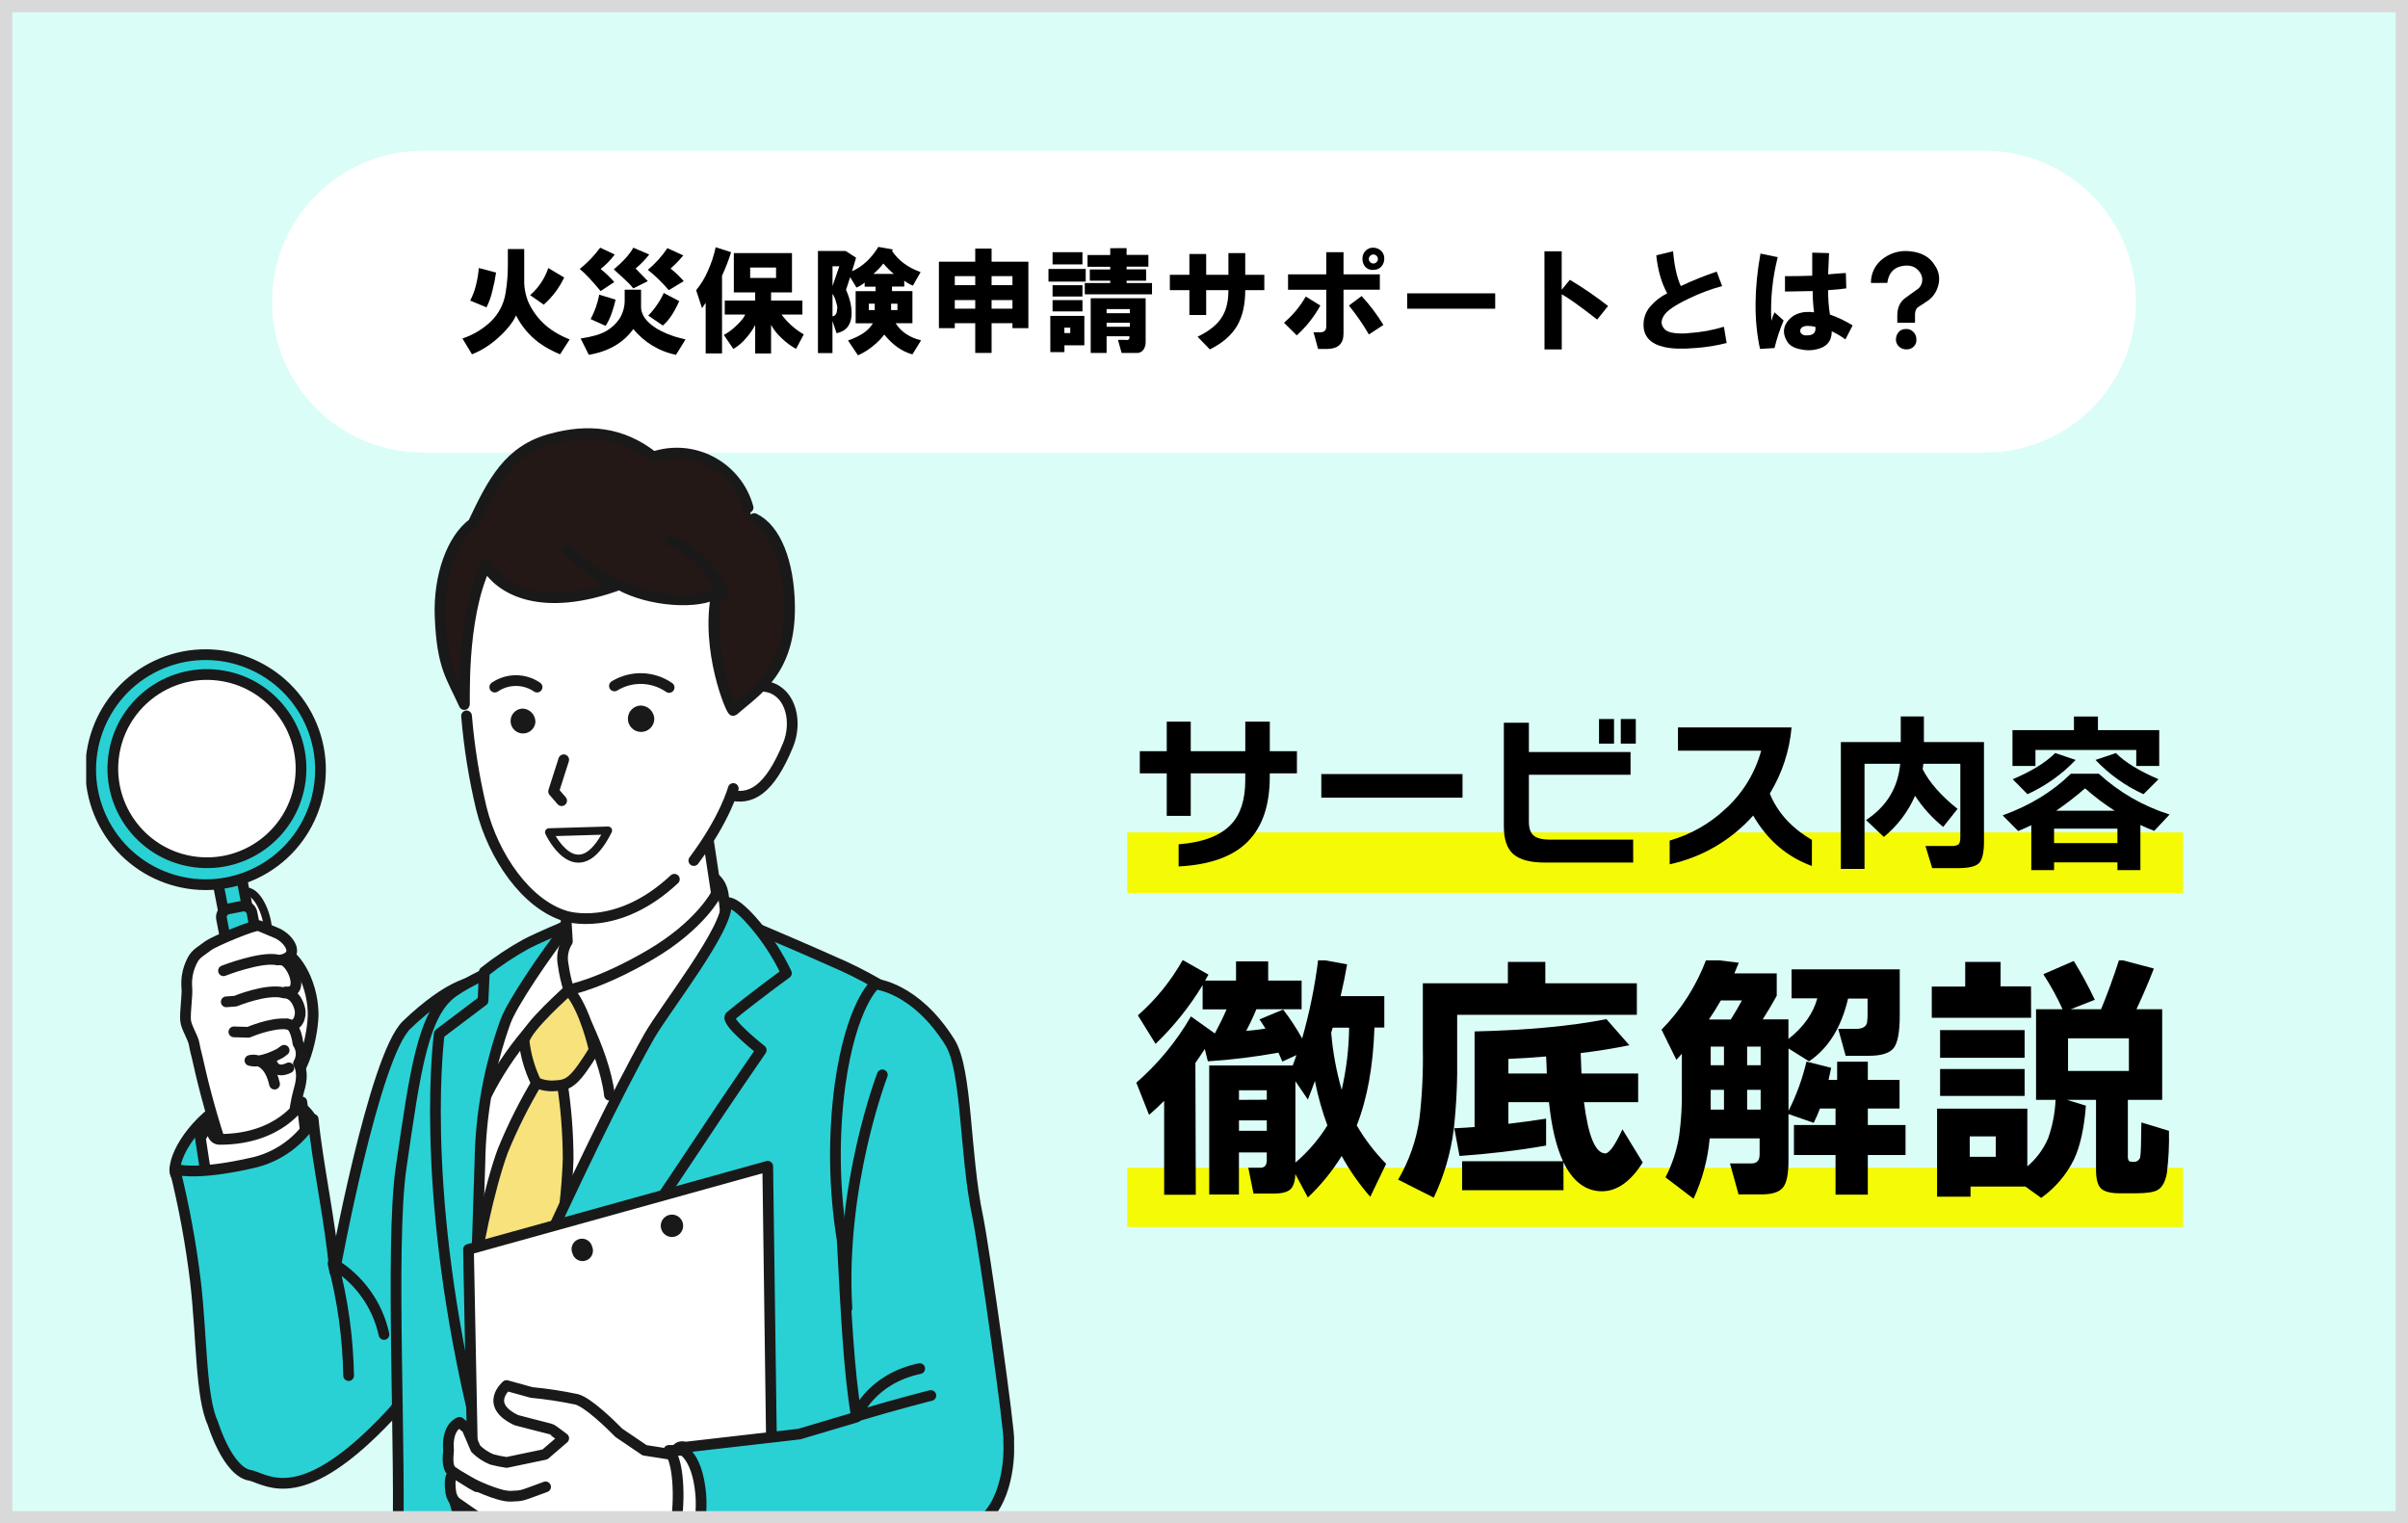
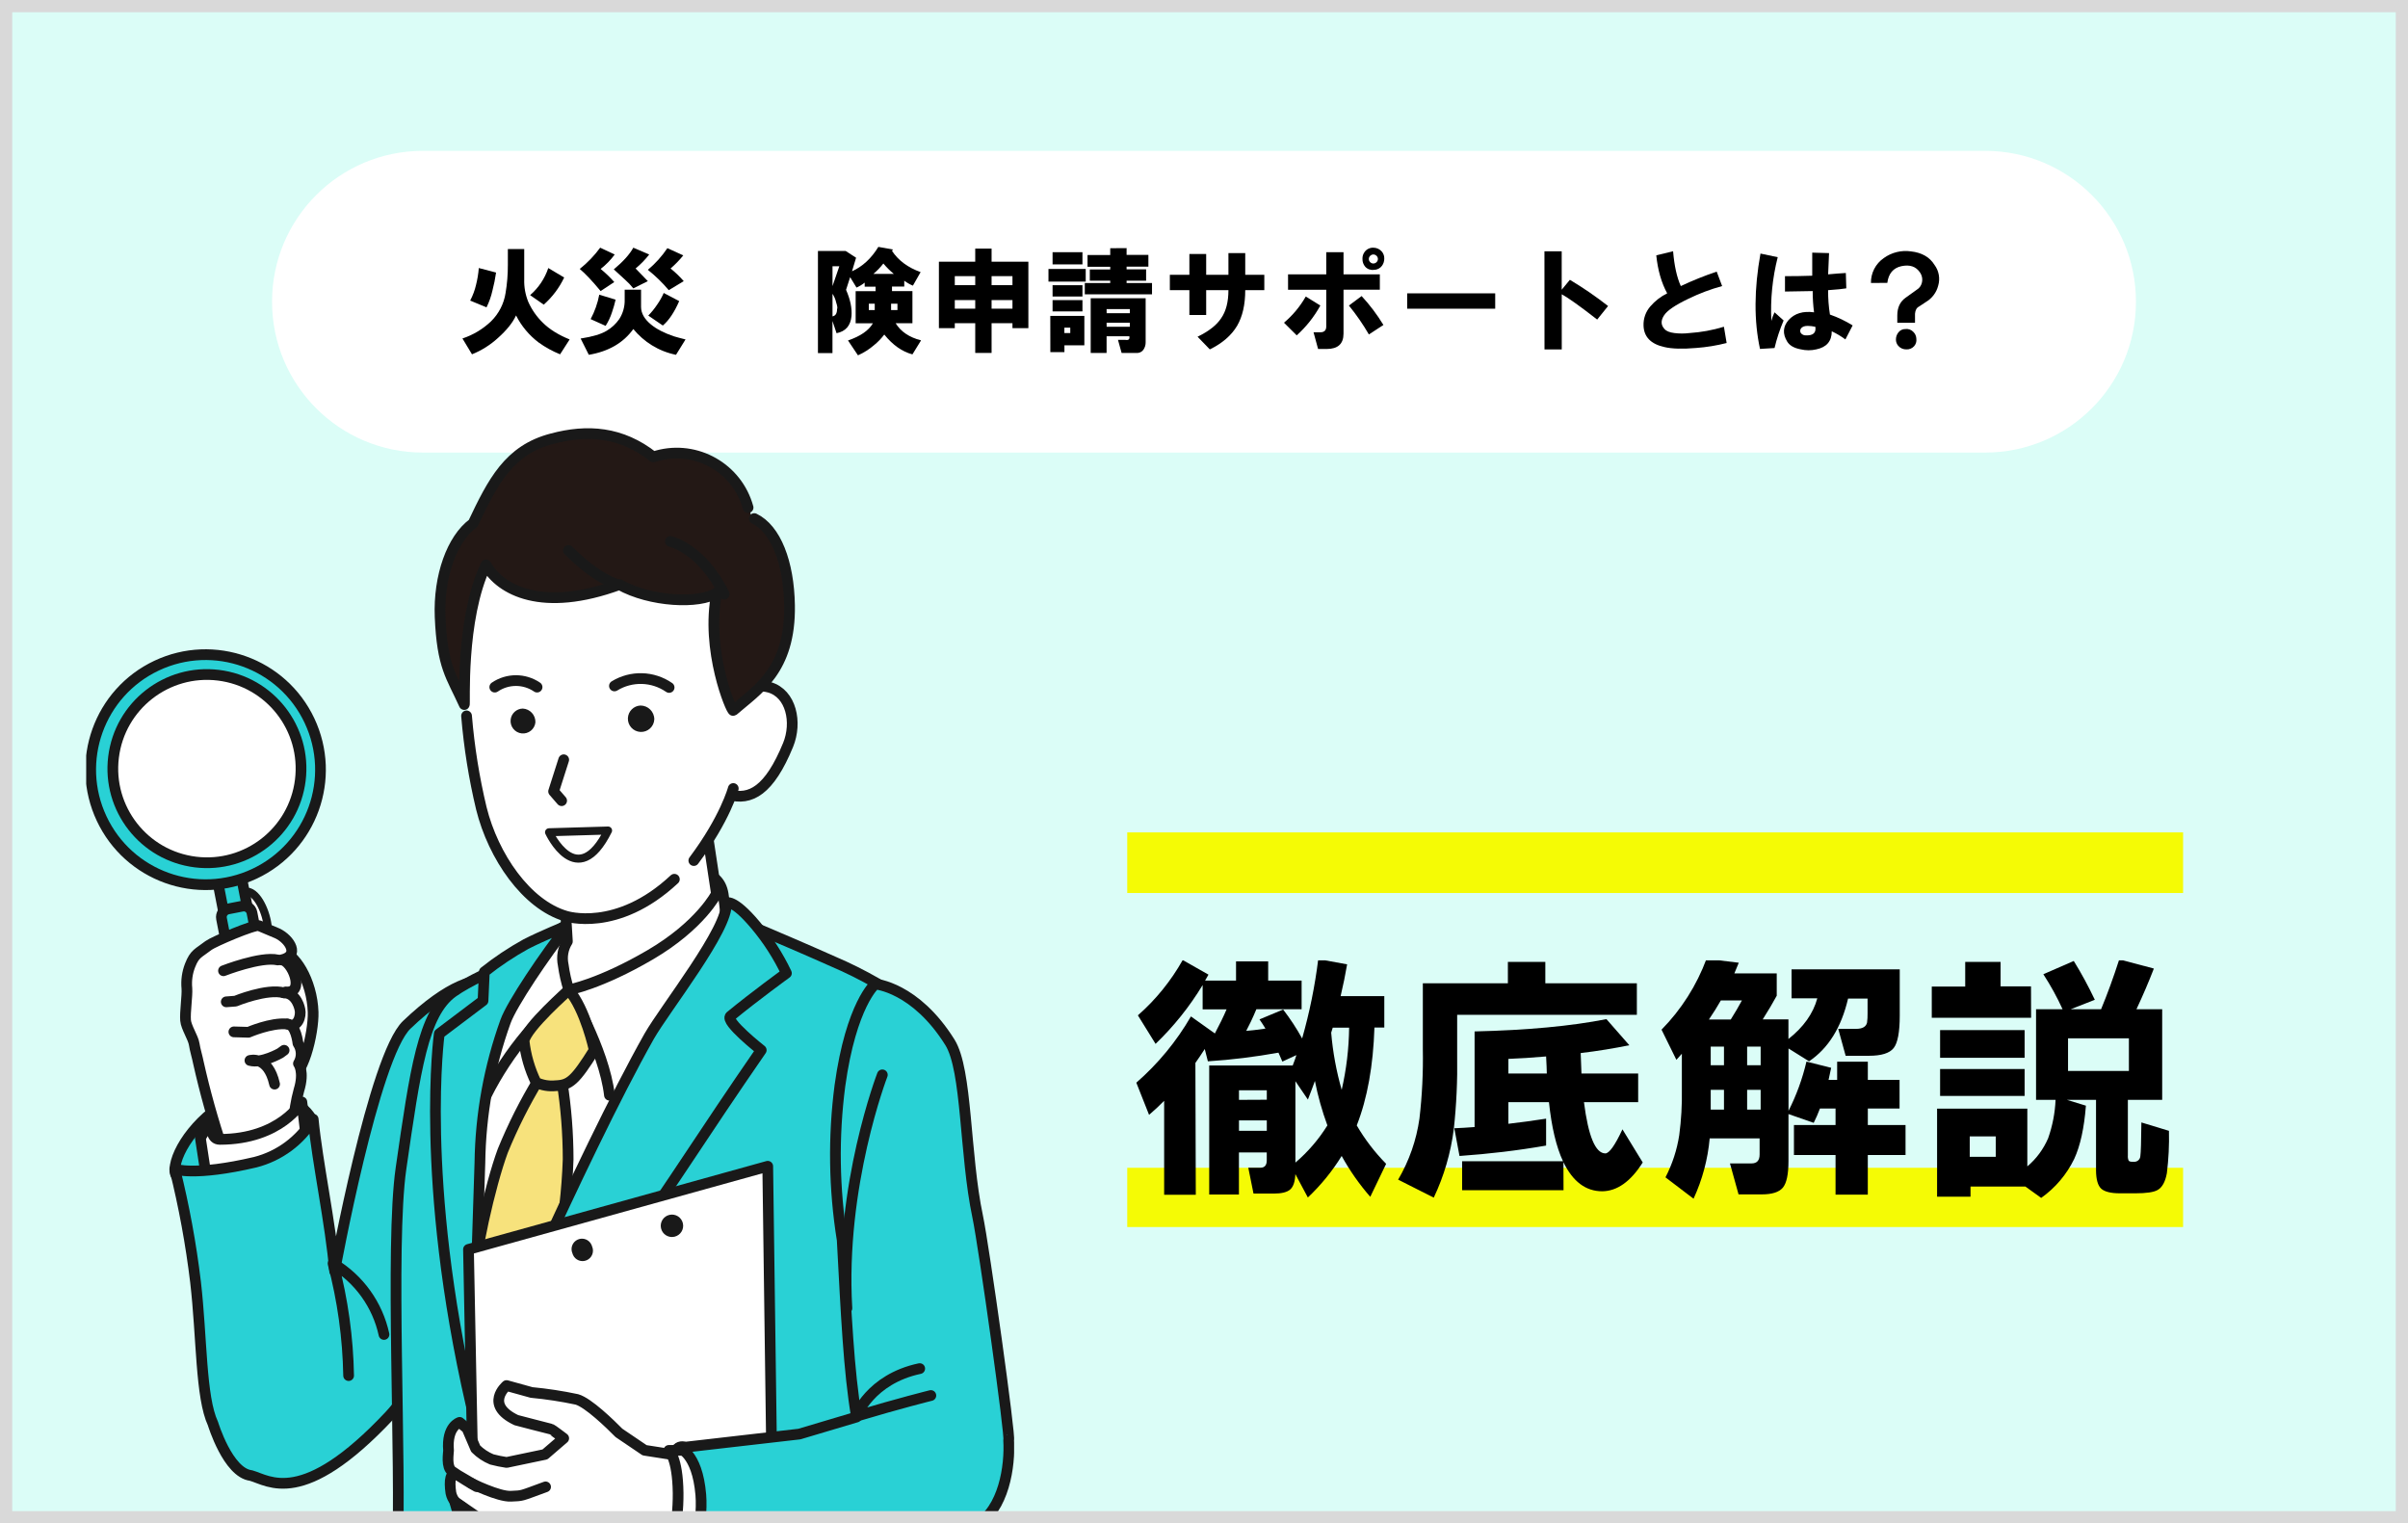
<svg xmlns="http://www.w3.org/2000/svg" width="1788" height="1131" overflow="hidden">
  <rect width="100%" height="100%" fill="#808080" stroke="none" />
  <defs>
    <clipPath id="clip0">
      <rect x="1238" y="319" width="1788" height="1131" />
    </clipPath>
    <clipPath id="clip1">
      <rect x="1582" y="501" width="1098" height="82" />
    </clipPath>
    <clipPath id="clip2">
      <rect x="1582" y="501" width="1098" height="82" />
    </clipPath>
    <clipPath id="clip3">
      <rect x="1582" y="501" width="1098" height="82" />
    </clipPath>
    <clipPath id="clip4">
      <rect x="1302" y="636" width="689" height="810" />
    </clipPath>
    <clipPath id="clip5">
      <rect x="1302" y="636" width="689" height="810" />
    </clipPath>
    <clipPath id="clip6">
      <rect x="1302" y="636" width="689" height="912" />
    </clipPath>
    <clipPath id="clip7">
-       <rect x="2082" y="851" width="772" height="114" />
-     </clipPath>
+       </clipPath>
    <clipPath id="clip8">
      <rect x="2082" y="851" width="772" height="114" />
    </clipPath>
    <clipPath id="clip9">
      <rect x="2082" y="851" width="772" height="114" />
    </clipPath>
    <clipPath id="clip10">
      <rect x="2080" y="1032" width="771" height="180" />
    </clipPath>
    <clipPath id="clip11">
      <rect x="2080" y="1032" width="771" height="180" />
    </clipPath>
    <clipPath id="clip12">
      <rect x="2080" y="1032" width="771" height="180" />
    </clipPath>
  </defs>
  <g clip-path="url(#clip0)" transform="translate(-1238 -319)">
    <rect x="1242" y="323" width="1779" height="1122" fill="#DBFDF7" />
    <path d="M1440 543.001C1440 481.144 1490.14 431 1552 431L2712 431C2773.86 431 2824 481.144 2824 543.001L2824 543.001C2824 604.857 2773.86 655.001 2712 655.001L1552 655C1490.14 655 1440 604.855 1440 542.999Z" fill="#FFFFFF" fill-rule="evenodd" />
    <g clip-path="url(#clip1)">
      <g clip-path="url(#clip2)">
        <g clip-path="url(#clip3)">
          <path d="M3587.74 6402.16 3587.74 6390.42 3599.83 6390.42 3599.83 6412.9C3599.65 6418.65 3600.67 6424.36 3602.85 6429.69 3605.41 6435.46 3609.06 6440.7 3613.58 6445.11 3618.49 6450.02 3625.09 6454.16 3633.38 6457.53L3626.33 6468.57C3620.74 6466.31 3615.45 6463.38 3610.56 6459.85 3603.5 6454.51 3597.76 6447.62 3593.79 6439.71 3591.34 6445.08 3586.86 6450.67 3580.37 6456.49 3574.77 6461.63 3568.29 6465.72 3561.24 6468.57L3554.19 6456.82C3562.1 6454.19 3569.32 6449.83 3575.33 6444.07 3581.09 6438.36 3584.86 6430.95 3586.07 6422.94 3587.22 6416.07 3587.77 6409.12 3587.74 6402.16ZM3559.9 6428.68C3561.85 6424.97 3563.31 6421.02 3564.25 6416.94 3565.27 6412.86 3565.95 6408.71 3566.27 6404.52L3579.03 6407.87C3578.39 6412.39 3577.49 6416.87 3576.34 6421.29 3575.38 6425.59 3573.92 6429.76 3571.97 6433.71ZM3604.18 6424.64C3610.39 6419.26 3615.02 6412.31 3617.61 6404.52L3629.35 6411.56C3625.73 6419.22 3620.59 6426.07 3614.26 6431.7Z" transform="matrix(1.005 0 0 1 -1990.58 -5886.52)" />
          <path d="M3666.69 6394.46C3663.75 6398.51 3660.24 6402.12 3656.29 6405.19 3659.9 6408.16 3663.27 6411.41 3666.36 6414.92L3656.29 6421.62C3650.03 6414.03 3644.88 6408.56 3640.85 6405.19 3646.56 6400.63 3651.64 6395.32 3655.95 6389.41ZM3674.05 6420.62 3686.15 6420.62 3686.15 6433.37C3686.15 6438.06 3688.61 6442.43 3693.52 6446.46 3697.54 6449.81 3703.14 6452.72 3710.3 6455.18 3712.53 6455.85 3715.44 6456.65 3719.01 6457.53L3711.97 6468.94C3705.67 6467.67 3699.65 6465.28 3694.19 6461.9 3688.97 6458.66 3684.32 6454.57 3680.43 6449.81 3673.07 6460.1 3662.11 6466.48 3647.55 6468.94L3641.51 6456.85C3650.23 6455.51 3656.61 6453.61 3660.64 6451.16 3664.37 6448.97 3667.57 6445.99 3670.03 6442.44 3672.79 6438.14 3674.19 6433.11 3674.05 6428ZM3648.9 6442.44C3651.93 6436.75 3654.07 6430.64 3655.27 6424.31L3667.35 6427.99C3666.63 6431.17 3665.74 6434.31 3664.67 6437.39 3663.54 6440.93 3661.96 6444.32 3659.97 6447.45ZM3666 6405.52C3672.93 6399.71 3677.74 6394.34 3680.43 6389.41L3692.18 6394.46C3689.22 6398.29 3685.85 6401.77 3682.12 6404.85 3685.01 6407.76 3688.03 6410.9 3691.17 6414.25L3680.43 6419.61C3678.61 6417.32 3676.59 6415.18 3674.4 6413.24 3671.04 6410.11 3668.25 6407.54 3666.02 6405.52ZM3691.17 6405.86C3696.72 6401.2 3701.58 6395.78 3705.6 6389.76L3717.34 6395.12C3714.52 6398.65 3711.38 6401.91 3707.95 6404.85 3711.47 6407.68 3714.72 6410.83 3717.68 6414.25L3706.63 6420.96C3701.99 6415.43 3696.82 6410.37 3691.18 6405.86ZM3702.91 6423.03 3714.33 6429.07C3710.74 6437.36 3706.71 6443.4 3702.24 6447.2L3691.5 6439.83C3693.98 6437.24 3696.23 6434.43 3698.21 6431.44 3700.06 6428.78 3701.64 6425.94 3702.93 6422.97Z" transform="matrix(1.005 0 0 1 -1990.58 -5886.52)" />
-           <path d="M3726.84 6420.96C3730.44 6416.61 3733.38 6411.74 3735.57 6406.53 3738.1 6400.94 3740.02 6395.09 3741.27 6389.08L3752.68 6392.76C3750.83 6398.72 3748.59 6404.55 3745.97 6410.21L3745.97 6467.89 3733.89 6467.89 3733.89 6430.3 3731.21 6434.32ZM3763.08 6439.07 3747.99 6439.07 3747.99 6428.68 3770.47 6428.68 3770.47 6422.63 3754.7 6422.63 3754.7 6393.45 3797.65 6393.45 3797.65 6422.63 3782.21 6422.63 3782.21 6428.68 3805.36 6428.68 3805.36 6439.07 3789.93 6439.07C3794.36 6445.04 3799.95 6450.05 3806.37 6453.8L3800.66 6464.54C3796.87 6462.43 3793.37 6459.84 3790.26 6456.82 3787.04 6453.93 3784.32 6450.53 3782.21 6446.75L3782.21 6467.95 3770.47 6467.95 3770.47 6446.8C3768.64 6450.31 3766.39 6453.58 3763.75 6456.53 3761.11 6459.74 3757.93 6462.46 3754.35 6464.58L3747.31 6454.19C3750.63 6452.38 3753.67 6450.13 3756.37 6447.48 3759.95 6444.1 3762.23 6441.32 3763.08 6439.07ZM3766.76 6411.89 3785.89 6411.89 3785.89 6404.14 3766.77 6404.14Z" transform="matrix(1.005 0 0 1 -1990.58 -5886.52)" />
          <path d="M3872.23 6390.76 3871.55 6391.77C3876.25 6398.92 3883.3 6404.17 3892.7 6407.54L3886.99 6417.6C3884.72 6416.64 3882.57 6415.41 3880.61 6413.92L3880.61 6418.29 3871.55 6418.29 3871.55 6421.64 3886.65 6421.64 3886.65 6445.47 3874.24 6445.47C3878.03 6451.72 3884.29 6455.97 3893.03 6458.22L3886.65 6468.62C3879.04 6466.6 3872.1 6461.69 3865.85 6453.9 3863.71 6456.75 3861.24 6459.35 3858.48 6461.61 3854.87 6464.77 3850.8 6467.38 3846.41 6469.33L3839.05 6458.29C3848.21 6455.16 3854.34 6450.91 3857.45 6445.54L3844.7 6445.54 3844.7 6421.71 3859.43 6421.71 3859.43 6418.36 3851.37 6418.36 3851.37 6415.34C3849.54 6416.84 3847.5 6418.08 3845.33 6419.02L3840.63 6411.3 3837.61 6420.69C3840.74 6427.86 3842.09 6434.34 3841.64 6440.15 3840.97 6447.32 3837.29 6451.57 3830.59 6452.9L3827.57 6443.85 3827.57 6467.66 3816.84 6467.66 3816.84 6391.84 3837.3 6391.84 3845.02 6396.87 3842 6406.94C3849.83 6403.37 3856.32 6397.33 3861.47 6388.82ZM3827.6 6417.94 3832.63 6403.22 3827.6 6403.22ZM3827.6 6423.64 3827.6 6440.42C3829.83 6439.97 3830.95 6438.19 3830.95 6435.05 3831.4 6434.37 3831.17 6432.7 3830.29 6430.02 3829.79 6427.74 3828.88 6425.58 3827.6 6423.64ZM3854.43 6435.72 3858.8 6435.72 3858.8 6431.02 3854.43 6431.02ZM3857.8 6408.87 3872.89 6408.87C3870.09 6406.54 3867.5 6403.96 3865.17 6401.16 3863 6403.99 3860.52 6406.57 3857.8 6408.87ZM3870.88 6435.72 3875.58 6435.72 3875.58 6431.02 3870.88 6431.02Z" transform="matrix(1.005 0 0 1 -1990.58 -5886.52)" />
          <path d="M3906.21 6449.15 3906.21 6399.82 3933.05 6399.82 3933.05 6390.09 3945.13 6390.09 3945.13 6399.82 3972.31 6399.82 3972.31 6449.15 3960.56 6449.15 3960.56 6445.47 3945.13 6445.47 3945.13 6467.55 3933.05 6467.55 3933.05 6445.47 3917.95 6445.47 3917.95 6449.15ZM3917.95 6417.24 3933.05 6417.24 3933.05 6410.53 3917.95 6410.53ZM3917.95 6434.69 3933.05 6434.69 3933.05 6428.31 3917.95 6428.31ZM3945.13 6417.24 3960.56 6417.24 3960.56 6410.53 3945.13 6410.53ZM3945.13 6434.69 3960.56 6434.69 3960.56 6428.31 3945.13 6428.31Z" transform="matrix(1.005 0 0 1 -1990.58 -5886.52)" />
          <path d="M3987.16 6405.19 4014.68 6405.19 4014.68 6414.58 3987.16 6414.58ZM3988.51 6440.08 4013.67 6440.08 4013.67 6461.9 3998.95 6461.9 3998.95 6466.93 3988.54 6466.93ZM3990.19 6392.78 4012.27 6392.78 4012.27 6401.83 3990.19 6401.83ZM3990.19 6425.66 3990.19 6417.27 4012.27 6417.27 4012.27 6425.66ZM3990.19 6436.7 3990.19 6428.31 4012.27 6428.31 4012.27 6436.7ZM3998.91 6452.8 4003.27 6452.8 4003.27 6448.78 3998.91 6448.78ZM4044.88 6389.73 4044.88 6394.76 4060.98 6394.76 4060.98 6403.49 4044.88 6403.49 4044.88 6405.5 4059.3 6405.5 4059.3 6413.95 4044.88 6413.95 4044.88 6415.64 4063.66 6415.64 4063.66 6424.03 4014 6424.03 4014 6415.64 4032.79 6415.64 4032.79 6413.95 4017.7 6413.95 4017.7 6405.57 4032.79 6405.57 4032.79 6403.56 4016.02 6403.56 4016.02 6394.84 4032.79 6394.84 4032.79 6389.81ZM4052.24 6467.57 4041.2 6467.57 4038.51 6457.85 4043.88 6457.85C4046.34 6458.29 4047.34 6457.39 4046.9 6455.16L4030.1 6455.16 4030.1 6467.57 4018.36 6467.57 4018.36 6426.97 4058.96 6426.97 4058.96 6459.52C4059.02 6461.55 4058.43 6463.55 4057.28 6465.22 4056.12 6466.82 4054.22 6467.71 4052.25 6467.59ZM4030.15 6438.04 4047.27 6438.04 4047.27 6435.02 4030.1 6435.02ZM4030.15 6448.12 4047.27 6448.12 4047.27 6445.09 4030.1 6445.09Z" transform="matrix(1.005 0 0 1 -1990.58 -5886.52)" />
          <path d="M4076.84 6420.96 4076.84 6409.55 4091.27 6409.55 4091.27 6394.11 4103.68 6394.11 4103.68 6409.55 4120.12 6409.55 4120.12 6393.45 4132.54 6393.45 4132.54 6409.55 4146.63 6409.55 4146.63 6420.96 4132.54 6420.96C4132.54 6431.7 4130.53 6440.54 4126.5 6447.47 4122.24 6454.62 4115.53 6460.43 4106.37 6464.92L4097.31 6455.52C4105.58 6451.49 4111.4 6446.91 4114.76 6441.76 4118.33 6436.62 4120.11 6429.69 4120.12 6420.96L4103.68 6420.96 4103.68 6439.37 4091.27 6439.37 4091.27 6420.96Z" transform="matrix(1.005 0 0 1 -1990.58 -5886.52)" />
          <path d="M4161.16 6445.11C4167.63 6439.63 4173.08 6433.05 4177.26 6425.66L4188.03 6432.36C4183.49 6440.67 4177.59 6448.15 4170.58 6454.51ZM4164.17 6409.22 4192.4 6409.22 4192.4 6392.78 4205.15 6392.78 4205.15 6409.22 4231.98 6409.22 4231.98 6420.62 4205.15 6420.62 4205.15 6453.22C4205.15 6460.81 4201.01 6464.61 4192.73 6464.62L4186.36 6464.62 4183 6452.22 4188.03 6452.22C4190.94 6452.22 4192.4 6450.76 4192.4 6447.85L4192.4 6420.67 4164.17 6420.67ZM4209.13 6432.36 4218.53 6425.32C4224.6 6431.93 4229.99 6439.12 4234.63 6446.79L4223.9 6453.83C4219.55 6446.3 4214.61 6439.12 4209.13 6432.36ZM4227.54 6405.86C4225.15 6406.2 4222.76 6405.32 4221.16 6403.51 4219.81 6401.92 4219.1 6399.89 4219.15 6397.81 4219.05 6395.87 4219.65 6393.97 4220.83 6392.43 4222.34 6390.44 4224.72 6389.32 4227.21 6389.41 4229.68 6389.42 4232.01 6390.52 4233.58 6392.43 4234.72 6393.86 4235.32 6395.65 4235.26 6397.47 4235.29 6399.4 4234.7 6401.27 4233.58 6402.84 4232.18 6404.75 4229.96 6405.87 4227.59 6405.86ZM4229.55 6400.15C4230.85 6398.92 4230.9 6396.88 4229.68 6395.59 4229.64 6395.54 4229.6 6395.5 4229.55 6395.46 4228.31 6394.17 4226.25 6394.12 4224.96 6395.36 4224.92 6395.39 4224.89 6395.43 4224.85 6395.46 4223.56 6396.69 4223.5 6398.73 4224.73 6400.02 4224.77 6400.07 4224.81 6400.11 4224.85 6400.15 4226.1 6401.45 4228.15 6401.49 4229.45 6400.25 4229.49 6400.22 4229.52 6400.19 4229.55 6400.15Z" transform="matrix(1.005 0 0 1 -1990.58 -5886.52)" />
          <path d="M4252.18 6423.31 4317.22 6423.31 4317.22 6434.72 4252.18 6434.72Z" transform="matrix(1.005 0 0 1 -1990.58 -5886.52)" />
          <path d="M4353.6 6392.1 4366.35 6392.1 4366.35 6420.62 4372.39 6413.26C4382.19 6419.15 4391.62 6425.65 4400.61 6432.72L4392.56 6442.78C4380.03 6432.96 4371.3 6426.7 4366.39 6423.99L4366.39 6464.93 4353.64 6464.93Z" transform="matrix(1.005 0 0 1 -1990.58 -5886.52)" />
          <path d="M4444.29 6423.31C4440.03 6415.48 4437.34 6406.07 4436.23 6395.08L4448.65 6392.06C4449.54 6402.8 4451.44 6411.42 4454.35 6417.91 4462.98 6413.82 4471.83 6410.24 4480.86 6407.17L4484.88 6417.91C4476.33 6420.24 4468.02 6423.39 4460.06 6427.29 4450.24 6431.99 4444.2 6436.13 4441.94 6439.71 4439.48 6443.51 4439.6 6446.87 4442.28 6449.77 4443.62 6451.34 4446.08 6452.35 4449.64 6452.79 4453.31 6453.25 4457.02 6453.25 4460.69 6452.79 4469.34 6452.22 4477.9 6450.65 4486.2 6448.1L4488.21 6460.18C4480.84 6462.07 4473.32 6463.3 4465.73 6463.86 4455.65 6464.74 4447.82 6464.52 4442.24 6463.19 4432.16 6460.95 4427.02 6455.59 4426.81 6447.09 4426.66 6441.92 4428.45 6436.89 4431.84 6432.99 4435.29 6428.95 4439.53 6425.66 4444.29 6423.3Z" transform="matrix(1.005 0 0 1 -1990.58 -5886.52)" />
          <path d="M4513.21 6393.78 4525.95 6396.47C4522.04 6411.91 4520.45 6427.86 4521.25 6443.77 4521.83 6441.58 4522.61 6439.45 4523.6 6437.4L4530.31 6443.44C4527.51 6450.06 4525.26 6456.91 4523.6 6463.91L4512.86 6464.57C4508.36 6443.78 4508.48 6420.18 4513.21 6393.78ZM4552.79 6437.4C4552.12 6432.17 4551.78 6426.9 4551.78 6421.62L4531.32 6421.97 4531.32 6410.56C4538.02 6410.56 4544.74 6410.45 4551.45 6410.22L4551.45 6393.09 4563.87 6393.44 4563.2 6409.21C4567.89 6408.76 4572.25 6408.42 4576.28 6408.2L4576.62 6419.6C4574.17 6420.05 4569.69 6420.5 4563.2 6420.95 4563.13 6427.01 4563.58 6433.07 4564.53 6439.06 4570.41 6441.12 4576.03 6443.82 4581.31 6447.12L4575.95 6457.52C4572.8 6455.17 4569.43 6453.15 4565.88 6451.48 4565.88 6458.84 4562.08 6463.32 4554.47 6464.9 4550.72 6465.79 4546.81 6465.79 4543.06 6464.9 4538.15 6464.01 4534.8 6462.11 4533 6459.2 4529.42 6453.38 4529.75 6448.01 4534 6443.09 4538.45 6438.19 4544.7 6436.29 4552.75 6437.4ZM4553.8 6448.14C4551.92 6447.73 4550.01 6447.5 4548.09 6447.47 4545.64 6447.47 4543.96 6448.14 4543.06 6449.48 4542.4 6450.5 4542.4 6451.81 4543.06 6452.83 4543.95 6453.95 4545.32 6454.57 4546.74 6454.51 4552.1 6454.73 4554.44 6452.61 4553.76 6448.14Z" transform="matrix(1.005 0 0 1 -1990.58 -5886.52)" />
          <path d="M4594.83 6415.59C4594.71 6408.27 4598.23 6401.37 4604.23 6397.18 4610.02 6392.94 4617.25 6391.13 4624.35 6392.15 4632.42 6393.05 4638.24 6396.4 4641.8 6402.21 4645.07 6406.64 4646.07 6412.36 4644.5 6417.64 4643.22 6422.71 4639.96 6427.06 4635.45 6429.72L4630.42 6433.07C4628.61 6433.96 4627.6 6435.76 4627.39 6438.45L4627.39 6445.15 4614.3 6445.15 4614.3 6439.72C4614.3 6433.91 4616.32 6429.55 4620.34 6426.64L4628.73 6420.59C4630.58 6419.47 4631.91 6417.66 4632.42 6415.56 4633.13 6412.92 4632.63 6410.09 4631.07 6407.84 4628.15 6403.38 4623.57 6401.81 4617.31 6403.14 4611.27 6404.49 4607.81 6408.63 4606.92 6415.56ZM4621 6464.92C4618.69 6464.98 4616.47 6463.99 4614.97 6462.23 4613.85 6460.92 4613.26 6459.25 4613.29 6457.53 4613.29 6455.71 4613.88 6453.95 4614.97 6452.5 4616.19 6450.76 4618.21 6449.75 4620.33 6449.81 4622.44 6449.55 4624.55 6450.29 4626.04 6451.82 4627.52 6453.22 4628.38 6455.16 4628.39 6457.2 4628.63 6459.14 4628.01 6461.1 4626.71 6462.56 4625.27 6464.17 4623.17 6465.04 4621 6464.92Z" transform="matrix(1.005 0 0 1 -1990.58 -5886.52)" />
        </g>
      </g>
    </g>
    <g clip-path="url(#clip4)">
      <g clip-path="url(#clip5)">
        <g clip-path="url(#clip6)">
          <path d="M881.496 871.784C909.914 858.475 937.611 884.528 936.738 891.774 935.042 906.316 918.547 918.649 890.489 926.1 861.096 933.911 833.963 940.643 834.528 926.1 835.094 911.558 853.028 885.042 881.496 871.784Z" stroke="#191919" stroke-width="7.965" stroke-linecap="round" stroke-linejoin="round" fill="#29D1D5" transform="matrix(1 0 0 1 533.299 261.153)" />
          <path d="M903.336 744.395C904.929 755.803 900.869 762.432 893.058 763.46 885.248 764.488 878.31 758.578 876.717 747.17 875.124 735.762 879.338 720.86 886.995 719.832 894.652 718.804 901.743 732.936 903.336 744.395Z" stroke="#191919" stroke-width="5.961" stroke-linecap="round" stroke-linejoin="round" fill="#FFFFFF" transform="matrix(1 0 0 1 533.299 261.153)" />
          <path d="M867.886 706.221 885.821 706.221 885.821 737.053 867.886 737.053Z" stroke="#191919" stroke-width="7.965" stroke-miterlimit="10" fill="#29D1D5" transform="matrix(0.982 -0.191 0.191 0.982 411.717 441.721)" />
          <path d="M943.46 628.545C943.46 675.687 905.244 713.903 858.102 713.903 810.96 713.903 772.744 675.687 772.744 628.545 772.744 581.403 810.96 543.187 858.102 543.187 905.244 543.187 943.46 581.403 943.46 628.545Z" stroke="#191919" stroke-width="7.965" stroke-miterlimit="10" fill="#29D1D5" transform="matrix(0.904 -0.426 0.426 0.905 347.174 687.155)" />
          <path d="M927.903 628.519C927.903 667.089 896.636 698.355 858.067 698.355 819.498 698.355 788.232 667.088 788.232 628.519 788.232 589.95 819.498 558.684 858.067 558.684 896.636 558.684 927.903 589.95 927.903 628.519Z" stroke="#191919" stroke-width="7.965" stroke-miterlimit="10" fill="#FFFFFF" transform="matrix(0.122 -0.993 0.993 0.122 662.846 1665.04)" />
          <path d="M895.122 730.476C898.528 730.476 901.288 733.237 901.288 736.642L901.288 838.904C901.288 842.309 898.528 845.07 895.122 845.07L884.433 845.07C881.028 845.07 878.267 842.309 878.267 838.904L878.267 736.642C878.267 733.237 881.028 730.476 884.433 730.476Z" stroke="#191919" stroke-width="7.965" stroke-miterlimit="10" fill="#29D1D5" transform="matrix(0.982 -0.191 0.191 0.982 399.332 445.422)" />
          <path d="M937.2 809.349C937.663 824.302 929.543 860.325 917.467 859.091 905.391 857.858 884.425 821.168 886.892 797.992 889.359 774.816 899.585 762.021 911.609 763.357 923.634 764.693 936.481 786.224 937.2 809.349Z" stroke="#191919" stroke-width="7.965" stroke-linecap="round" stroke-linejoin="round" fill="#FFFFFF" transform="matrix(1 0 0 1 533.299 261.153)" />
          <path d="M926.666 867.211C930.931 853.388 926.306 847.478 926.306 847.478 929.122 842.834 928.982 836.977 925.946 832.473 925.946 832.473 924.456 818.444 918.187 818.136 925.895 821.682 928.464 811.969 927.437 807.499 927.437 807.499 925.381 795.166 915.463 794.96L916.902 794.292C931.907 795.68 921.321 770.449 913.562 770.551 927.796 767.52 919.831 755.135 910.633 750.819L897.067 745.115C893.675 743.933 863.048 757.139 859.605 759.76 851.897 765.721 849.328 765.67 845.834 774.611 843.721 780.016 842.911 785.843 843.47 791.62 843.881 797.273 841.98 809.195 842.493 815.412 842.905 820.551 848.197 828.311 848.917 833.141 849.431 836.841 851.332 843.11 852 846.707 856.879 868.505 862.899 890.032 870.037 911.198L902.719 907.704 922.658 892.031C923.111 883.639 924.454 875.319 926.666 867.211Z" stroke="#191919" stroke-width="7.965" stroke-linecap="round" stroke-linejoin="round" fill="#FFFFFF" transform="matrix(1 0 0 1 533.299 261.153)" />
          <path d="M878.362 823.943 889.204 824.251C889.204 824.251 905.957 816.954 917.724 818.085" stroke="#191919" stroke-width="7.965" stroke-linecap="round" stroke-linejoin="round" fill="none" transform="matrix(1 0 0 1 533.299 261.153)" />
          <path d="M872.709 801.641 879.544 801.127C879.544 801.127 902.873 791.466 915.515 794.96" stroke="#191919" stroke-width="7.965" stroke-linecap="round" stroke-linejoin="round" fill="none" transform="matrix(1 0 0 1 533.299 261.153)" />
          <path d="M870.654 778.568C870.654 778.568 898.351 767.725 910.89 770.551" stroke="#191919" stroke-width="7.965" stroke-linecap="round" stroke-linejoin="round" fill="none" transform="matrix(1 0 0 1 533.299 261.153)" />
          <path d="M915.669 837.612 912.791 839.719C912.791 839.719 898.968 847.632 890.284 845.166 890.284 845.166 903.747 841.209 908.577 862.74" stroke="#191919" stroke-width="7.965" stroke-linecap="round" stroke-linejoin="round" fill="none" transform="matrix(1 0 0 1 533.299 261.153)" />
-           <path d="M906.727 847.375C906.727 847.375 909.348 855.546 919.163 850.664" stroke="#191919" stroke-width="7.965" stroke-linecap="round" stroke-linejoin="round" fill="none" transform="matrix(1 0 0 1 533.299 261.153)" />
          <path d="M861.969 888.177 853.49 902.771 859.914 944.703C859.914 944.703 900.356 954.518 933.654 915.977L928.824 875.998C928.824 875.998 913.048 903.747 867.93 903.747 861.609 903.747 861.353 895.833 861.969 888.177Z" stroke="#191919" stroke-width="7.965" stroke-linecap="round" stroke-linejoin="round" fill="#FFFFFF" transform="matrix(1 0 0 1 533.299 261.153)" />
          <path d="M1006.73 818.701C982.369 841.877 953.182 1001.59 953.182 1001.59 950.201 966.234 940.386 921.219 937.251 888.793 927.649 904.655 912.205 916.114 894.24 920.705 849.174 931.291 834.477 925.844 834.477 925.844 841.348 953.434 846.497 981.426 849.893 1009.66 854.672 1050.77 853.593 1095.11 862.843 1114.85 862.843 1114.85 873.891 1151.28 891.054 1153.33 904.466 1157.09 929.338 1177.64 993.829 1108.94 1058.32 1040.23 1085.91 799.739 1085.91 799.739 1085.91 799.739 1070.5 757.961 1006.73 818.701Z" stroke="#191919" stroke-width="7.965" stroke-linecap="round" stroke-linejoin="round" fill="#29D1D5" transform="matrix(1 0 0 1 533.299 261.153)" />
          <path d="M963.562 1079.13C963.062 1051.02 959.18 1023.07 952 995.884 971.344 1007.48 985.031 1026.57 989.821 1048.61" stroke="#191919" stroke-width="7.965" stroke-linecap="round" stroke-linejoin="round" fill="none" transform="matrix(1 0 0 1 533.299 261.153)" />
          <path d="M1343.83 1076.31C1347.63 964.641 1384.94 801.949 1384.94 801.949 1369.83 789.565 1345.06 781.394 1323.27 771.939 1281.55 753.182 1239.2 735.968 1239.2 735.968L1120.55 758.218C1120.55 758.218 1065.05 774.097 1042.8 789.976 1020.55 805.854 1011.15 838.896 1000.61 912.02 992.236 969.985 1002.87 1148.81 999.636 1219.11L1345.01 1217.16C1342.34 1173.94 1343.06 1100.1 1343.83 1076.31Z" fill="#29D1D5" transform="matrix(1 0 0 1 533.299 261.153)" />
          <path d="M999.738 1213.77C1002.92 1143.47 994.137 983.294 1002.46 925.33 1013.05 852.154 1018.8 810.171 1041.05 794.344 1063.3 778.516 1120.76 758.064 1120.76 758.064L1239.41 735.814C1239.41 735.814 1281.75 753.182 1323.48 771.785 1345.35 781.118 1366.05 793.003 1385.14 807.19 1385.14 807.19 1347.63 964.487 1344.03 1076.15 1343.31 1098.61 1345.32 1176.15 1345.93 1216.23" stroke="#191919" stroke-width="7.965" stroke-linecap="round" stroke-linejoin="round" fill="none" transform="matrix(1 0 0 1 533.299 261.153)" />
          <path d="M1244.34 751.538C1244.34 751.538 1215.51 806.831 1170.76 888.177 1126 969.523 1057.7 1099.69 1057.7 1099.69 1057.7 1099.69 1045.58 1063.41 1047.84 995.473 1050.1 927.539 1060.58 814.385 1088.12 780.572 1096.8 767.921 1107.62 756.879 1120.09 747.941 1163.41 718.702 1235.55 684.375 1241.67 721.682 1243.23 731.563 1244.12 741.537 1244.34 751.538Z" stroke="#191919" stroke-width="7.965" stroke-linecap="round" stroke-linejoin="round" fill="#FFFFFF" transform="matrix(1 0 0 1 533.299 261.153)" />
          <path d="M1104.83 859.091C1094.49 876.102 1085.52 893.904 1078 912.329 1068.55 938.022 1056.47 991.722 1056.47 1012.84 1056.47 1042.34 1053.59 1069.93 1057.45 1099.69 1057.45 1099.69 1102.62 1047.73 1118.44 988.125 1123.05 965.176 1125.77 941.888 1126.56 918.495 1126.54 899.308 1125.03 880.151 1122.04 861.198Z" stroke="#191919" stroke-width="7.965" stroke-linecap="round" stroke-linejoin="round" fill="#F7E27C" transform="matrix(1 0 0 1 533.299 261.153)" />
          <path d="M1065.77 871.013C1073.99 854.676 1084.09 839.361 1095.88 825.381 1111.76 808.27 1127.08 792.751 1127.08 792.751 1127.08 792.751 1153.23 836.276 1157.24 870.962" stroke="#191919" stroke-width="7.965" stroke-linecap="round" stroke-linejoin="round" fill="none" transform="matrix(1 0 0 1 533.299 261.153)" />
          <path d="M1093.83 830.674C1095.02 841.388 1098.05 851.817 1102.77 861.507 1107.33 863.617 1112.37 864.452 1117.36 863.922 1127.64 863.562 1131.85 859.965 1145.93 837.458 1145.93 837.458 1139.36 806.933 1127.08 792.956 1127.08 792.751 1095.22 820.911 1093.83 830.674Z" stroke="#191919" stroke-width="7.965" stroke-linecap="round" stroke-linejoin="round" fill="#F7E27C" transform="matrix(1 0 0 1 533.299 261.153)" />
          <path d="M1243.93 728.311C1243.93 728.311 1248.66 724.354 1265.72 744.704 1274.84 755.574 1282.54 767.557 1288.64 780.366 1288.64 780.366 1265.31 797.273 1247.07 812.278 1242.59 816.029 1269.93 837.509 1269.93 837.509 1180.93 966.337 1175.59 990.54 1071.17 1094.44 1064.69 1100.97 1061.76 1105.24 1056.11 1102.51 1056.11 1102.51 1136.43 916.337 1186.79 827.129 1198.4 806.779 1246.19 746.451 1243.93 728.311Z" stroke="#191919" stroke-width="7.965" stroke-linecap="round" stroke-linejoin="round" fill="#29D1D5" transform="matrix(1 0 0 1 533.299 261.153)" />
          <path d="M1126.72 744.704C1126.72 744.704 1106.78 752.823 1095.16 758.835 1084.33 764.82 1074.02 771.695 1064.33 779.39L1063.36 800.818 1030.88 825.33C1030.88 825.33 1015.87 932.884 1054.62 1101.33 1054.62 1101.33 1057.7 1032.11 1061.04 921.116 1061.51 885.342 1067.94 849.896 1080.06 816.235 1084.73 803.234 1109.4 766.646 1126.72 744.704Z" stroke="#191919" stroke-width="7.965" stroke-linecap="round" stroke-linejoin="round" fill="#29D1D5" transform="matrix(1 0 0 1 533.299 261.153)" />
          <path d="M1041.72 1135.97C1041.43 1144.77 1048.33 1152.15 1057.14 1152.46 1065.95 1151.57 1072.43 1143.77 1071.68 1134.94 1071.97 1126.12 1065.08 1118.73 1056.26 1118.39 1047.44 1119.31 1040.97 1127.12 1041.72 1135.97Z" stroke="#191919" stroke-width="7.965" stroke-linecap="round" stroke-linejoin="round" fill="#A2D6CC" transform="matrix(1 0 0 1 533.299 261.153)" />
          <path d="M1122.04 691.055 1126 756.78C1122.73 761.978 1121.62 768.248 1122.91 774.251 1123.76 780.527 1125.15 786.717 1127.08 792.751 1127.08 792.751 1150.05 788.64 1187.46 766.749 1224.87 744.858 1236.68 721.374 1236.68 721.374L1227.59 661.302Z" stroke="#191919" stroke-width="7.965" stroke-linecap="round" stroke-linejoin="round" fill="#FFFFFF" transform="matrix(1 0 0 1 533.299 261.153)" />
          <path d="M1245.47 595.372C1240.33 612.793 1229.7 643.162 1245.78 647.787 1261.86 652.412 1275.94 644.858 1289.87 610.943 1296.76 594.139 1292.13 572.762 1276.05 568.137 1259.96 563.512 1250.51 577.952 1245.47 595.372Z" stroke="#191919" stroke-width="7.965" stroke-linecap="round" stroke-linejoin="round" fill="#FFFFFF" transform="matrix(1 0 0 1 533.299 261.153)" />
          <path d="M1148.97 421.992C1106.73 423.071 1064.43 450.46 1053.39 519.628 1053.39 519.628 1046.3 597.274 1062.89 661.097 1073.17 699.843 1093.16 727.9 1129.44 739.308 1129.44 739.308 1211.04 747.941 1244.08 656.215 1244.08 656.215 1265.41 585.609 1263.92 523.122 1263.1 488.847 1241.41 419.628 1148.97 421.992Z" fill="#FFFFFF" transform="matrix(1 0 0 1 533.299 261.153)" />
          <path d="M1051.13 589.36C1053.05 612.49 1056.72 635.44 1062.12 658.013 1070.96 693.676 1095.63 729.493 1124.81 738.023 1124.81 738.023 1162.74 750.562 1205.44 710.634" stroke="#191919" stroke-width="7.965" stroke-linecap="round" stroke-linejoin="round" fill="none" transform="matrix(1 0 0 1 533.299 261.153)" />
          <path d="M1249.17 643.265C1249.17 643.265 1243.31 665.464 1219.88 696.759" stroke="#191919" stroke-width="7.965" stroke-linecap="round" stroke-linejoin="round" fill="none" transform="matrix(1 0 0 1 533.299 261.153)" />
          <path d="M1190.54 591.929C1190.28 597.344 1185.68 601.521 1180.26 601.259 1174.85 600.997 1170.67 596.396 1170.93 590.982 1171.18 585.933 1175.21 581.896 1180.26 581.652 1185.94 581.652 1190.54 586.253 1190.54 591.929Z" fill="#191919" transform="matrix(1 0 0 1 533.299 261.153)" />
          <path d="M1102.26 594.19C1101.69 599.267 1097.11 602.921 1092.03 602.352 1086.96 601.783 1083.3 597.207 1083.87 592.13 1084.39 587.53 1088.22 584.019 1092.85 583.913 1098.27 584.19 1102.46 588.769 1102.26 594.19Z" fill="#191919" transform="matrix(1 0 0 1 533.299 261.153)" />
          <path d="M1072.09 567.983C1081.56 561.522 1094.02 561.522 1103.49 567.983" stroke="#191919" stroke-width="7.965" stroke-linecap="round" stroke-linejoin="round" fill="none" transform="matrix(1 0 0 1 533.299 261.153)" />
          <path d="M1201.54 568.24C1189.42 559.859 1173.5 559.416 1160.94 567.109" stroke="#191919" stroke-width="7.965" stroke-linecap="round" stroke-linejoin="round" fill="none" transform="matrix(1 0 0 1 533.299 261.153)" />
          <path d="M354.572 245.939 347.069 269.423 353.03 276.309" stroke="#191919" stroke-width="7.965" stroke-linecap="round" stroke-linejoin="round" fill="none" transform="matrix(1 0 0 1 1302 637.143)" />
          <path d="M1290.95 505.856C1290.44 471.015 1280.31 445.99 1262.53 441.981 1258.52 413.719 1228.46 387.357 1189.77 398.765 1166.03 379.957 1140.74 378.21 1114.43 385.25 1082.37 393.575 1070.19 415.209 1055.7 445.733 1040.03 457.243 1030.01 487.356 1031.44 517.675 1032.99 555.033 1039.36 556.729 1048.97 578.003 1049.84 579.853 1046.04 519.782 1065.51 479.186 1088.48 509.658 1123.17 507.346 1164.59 493.78 1187.61 506.729 1223.32 507.397 1236.22 498.918 1230.06 545.167 1249.27 587.613 1250.61 586.277 1267.36 572.454 1291.62 554.263 1290.95 505.856Z" fill="#231815" transform="matrix(1 0 0 1 533.299 261.153)" />
          <path d="M1260.17 434.684C1252.16 405.422 1221.95 388.192 1192.68 396.201 1191.72 396.464 1190.77 396.754 1189.82 397.069 1166.08 378.313 1140.8 376.514 1114.49 383.606 1082.42 391.93 1070.55 415.825 1056.01 446.401 1040.33 457.912 1030.31 485.661 1031.5 515.722 1033.04 553.132 1039.82 559.658 1049.43 580.933 1050.3 582.782 1046.09 517.88 1065.57 477.233 1076.41 496.246 1107.55 512.793 1164.64 491.878 1187.66 504.777 1224.04 506.421 1236.94 497.994 1228.31 540.285 1247.89 586.277 1249.17 585.352 1267 569.936 1291.72 555.547 1290.95 507.295 1290.44 475.383 1280.67 450.46 1264.74 442.855" stroke="#191919" stroke-width="7.965" stroke-linecap="round" stroke-linejoin="round" fill="none" transform="matrix(1 0 0 1 533.299 261.153)" />
          <path d="M1162.74 491.673C1162.74 491.673 1148.09 487.87 1126.77 466.493" stroke="#191919" stroke-width="7.965" stroke-linecap="round" stroke-linejoin="round" fill="none" transform="matrix(1 0 0 1 533.299 261.153)" />
          <path d="M1202.46 459.813C1202.46 459.813 1225.79 464.952 1242.44 498.97" stroke="#191919" stroke-width="7.965" stroke-linecap="round" stroke-linejoin="round" fill="none" transform="matrix(1 0 0 1 533.299 261.153)" />
          <path d="M1156.21 674.457C1133.14 720.706 1112.38 675.742 1112.38 675.742Z" stroke="#191919" stroke-width="5.961" stroke-linecap="round" stroke-linejoin="round" fill="#FFFFFF" transform="matrix(1 0 0 1 533.299 261.153)" />
          <path d="M506.061 547.736 510.07 842.905 289.67 905.803 283.863 609.452 506.061 547.736Z" stroke="#191919" stroke-width="7.965" stroke-linecap="round" stroke-linejoin="round" fill="#FFFFFF" transform="matrix(1 0 0 1 1302 637.143)" />
          <path d="M1144.34 983.243C1146.07 987.163 1144.3 991.745 1140.38 993.477 1136.46 995.209 1131.88 993.436 1130.15 989.516 1129.99 989.149 1129.85 988.77 1129.75 988.382 1128.02 984.462 1129.79 979.88 1133.71 978.148 1137.63 976.416 1142.21 978.189 1143.94 982.108 1144.1 982.476 1144.24 982.855 1144.34 983.243Z" fill="#191919" transform="matrix(1 0 0 1 533.299 261.153)" />
          <path d="M1211.76 966.08C1212.78 970.563 1209.97 975.024 1205.49 976.044 1201.01 977.064 1196.55 974.257 1195.53 969.774 1194.51 965.292 1197.31 960.833 1201.79 959.811 1206.28 958.788 1210.74 961.592 1211.76 966.075 1211.76 966.077 1211.76 966.078 1211.76 966.08Z" fill="#191919" transform="matrix(1 0 0 1 533.299 261.153)" />
          <path d="M1219.37 1188.48C1217.26 1218.39 1217.83 1243.37 1209.35 1242.8 1200.87 1242.23 1192.59 1214.95 1194.7 1185.04 1196.81 1155.13 1203.03 1131.29 1211.45 1131.91 1219.88 1132.52 1221.47 1158.58 1219.37 1188.48Z" stroke="#191919" stroke-width="7.965" stroke-linecap="round" stroke-linejoin="round" fill="#29D1D5" transform="matrix(1 0 0 1 533.299 261.153)" />
          <path d="M1213 1139.2 1183.34 1134.58 1164.28 1121.68C1157.7 1115 1141.36 1099.12 1132.99 1096.81 1121.89 1094.45 1110.67 1092.74 1099.38 1091.67L1080.83 1086.53C1080.83 1086.53 1063.82 1100.71 1088.07 1112.22 1088.07 1112.22 1113.1 1118.75 1113.77 1118.85 1114.43 1118.96 1123.27 1125.69 1123.27 1125.69L1109.35 1137.66 1080.88 1143.62C1077.16 1143.07 1073.47 1142.31 1069.83 1141.36 1065.37 1139.52 1061.32 1136.81 1057.91 1133.4L1051.43 1118.29 1045.99 1113.87C1045.99 1113.87 1036.22 1116.64 1037.76 1134.78 1037.76 1136.63 1035.86 1147.07 1040.39 1150.2 1053.03 1159.09 1075.07 1170.76 1044.24 1152.82 1039.1 1149.99 1038.12 1157.03 1039.51 1166.28 1040.55 1171.21 1043.93 1175.31 1048.56 1177.28L1042.39 1173.02 1047.99 1192.34 1060.43 1204.31 1065 1211.3 1082.47 1222.04C1082.47 1222.04 1111.15 1224.04 1123.58 1220.4 1135.41 1217.7 1147.44 1215.98 1159.55 1215.26L1211.76 1199.38C1211.76 1199.38 1237.97 1174.66 1213 1139.2Z" stroke="#191919" stroke-width="7.965" stroke-linecap="round" stroke-linejoin="round" fill="#FFFFFF" transform="matrix(1 0 0 1 533.299 261.153)" />
          <path d="M1054.36 1158.94C1054.36 1158.94 1074.92 1169.21 1084.12 1168.7 1093.31 1168.19 1089.87 1169.06 1109.81 1161.76" stroke="#191919" stroke-width="7.965" stroke-linecap="round" stroke-linejoin="round" fill="none" transform="matrix(1 0 0 1 533.299 261.153)" />
          <path d="M1042.39 1172.66 1069.27 1191.26C1069.27 1191.26 1075.89 1191.67 1089.82 1191.98 1096.85 1191.77 1103.68 1189.62 1109.55 1185.76" stroke="#191919" stroke-width="7.965" stroke-linecap="round" stroke-linejoin="round" fill="none" transform="matrix(1 0 0 1 533.299 261.153)" />
          <path d="M1064.79 1208.11C1074.72 1209.05 1084.69 1209.41 1094.65 1209.19 1099.97 1209.1 1105.17 1207.63 1109.76 1204.93" stroke="#191919" stroke-width="7.965" stroke-linecap="round" stroke-linejoin="round" fill="none" transform="matrix(1 0 0 1 533.299 261.153)" />
          <path d="M1201.33 1134.68C1201.33 1134.68 1207.91 1139.82 1208.22 1166.39 1208.31 1178.12 1207.07 1189.83 1204.52 1201.28 1204.52 1202.56 1198.66 1203.23 1198.45 1204.16 1197.94 1206.67 1203.59 1212.94 1203.59 1212.94L1235.25 1206.06 1233.29 1134.42Z" stroke="#191919" stroke-width="7.965" stroke-linecap="round" stroke-linejoin="round" fill="#FFFFFF" transform="matrix(1 0 0 1 533.299 261.153)" />
          <path d="M1430.62 960.941C1420.86 914.693 1422.96 852.514 1410.07 831.754 1384.37 790.644 1354.57 788.434 1354.57 788.434 1354.57 788.434 1336.74 803.336 1328.36 863.922 1323.4 901.985 1323.97 940.565 1330.06 978.464 1333.04 1033.35 1334.83 1075.28 1340.69 1109.91L1298.25 1122.55 1208.78 1132.83C1208.78 1132.83 1222.4 1136.07 1225.07 1167.62 1226.92 1189 1218.49 1232.52 1209.66 1241.57L1332.98 1223.02C1366.64 1217.07 1399.21 1206.09 1429.59 1190.44 1450.15 1178.36 1454.82 1146.29 1453.64 1127.08 1455.39 1126.66 1435.35 983.294 1430.62 960.941Z" stroke="#191919" stroke-width="7.965" stroke-linecap="round" stroke-linejoin="round" fill="#29D1D5" transform="matrix(1 0 0 1 533.299 261.153)" />
          <path d="M1395.88 1093.93C1395.88 1093.93 1372.04 1099.84 1340.44 1109.35 1340.44 1109.35 1350.71 1081.75 1387.61 1073.94" stroke="#191919" stroke-width="7.965" stroke-linecap="round" stroke-linejoin="round" fill="none" transform="matrix(1 0 0 1 533.299 261.153)" />
          <path d="M1359.86 855.854C1359.86 855.854 1328.15 938.074 1333.55 1029.13" stroke="#191919" stroke-width="7.965" stroke-linecap="round" stroke-linejoin="round" fill="none" transform="matrix(1 0 0 1 533.299 261.153)" />
        </g>
      </g>
    </g>
    <rect x="1242.5" y="323.5" width="1779" height="1122" stroke="#D9D9D9" stroke-width="9.167" stroke-miterlimit="8" fill="none" />
    <rect x="2075" y="1186" width="784" height="44" fill="#F5FB05" />
    <rect x="2075" y="937" width="784" height="45" fill="#F5FB05" />
    <g clip-path="url(#clip7)">
      <g clip-path="url(#clip8)">
        <g clip-path="url(#clip9)">
          <path d="M5405.77 9550.49 5385.69 9550.49 5385.69 9552.92C5385.69 9574.04 5380.32 9590.06 5369.58 9600.97 5358.63 9612.22 5341.5 9618.44 5318.21 9619.63L5318.21 9603.2C5336.26 9601.74 5349.21 9596.8 5357.06 9588.38 5364.06 9580.96 5367.55 9570.01 5367.54 9555.51L5367.54 9550.49 5327.17 9550.49 5327.17 9582.06 5309.41 9582.06 5309.41 9550.49 5289.47 9550.49 5289.47 9534.06 5309.41 9534.06 5309.41 9512.15 5327.17 9512.15 5327.17 9534.06 5367.56 9534.06 5367.56 9512.15 5385.7 9512.15 5385.7 9534.06 5405.79 9534.06Z" transform="matrix(1.003 0 0 1 -3221 -8657.35)" />
          <path d="M5528.37 9568.55 5423.83 9568.55 5423.83 9551.04 5528.37 9551.04Z" transform="matrix(1.003 0 0 1 -3221 -8657.35)" />
          <path d="M5654.73 9616.73 5589 9616.73C5578.52 9616.73 5570.9 9614.69 5566.12 9610.6 5561.35 9606.51 5558.97 9599.61 5558.97 9589.89L5558.97 9512.96 5577.5 9512.96 5577.5 9534.68 5652.77 9534.68 5652.77 9551.55 5577.5 9551.55 5577.5 9586.44C5577.5 9591.47 5578.78 9594.96 5581.33 9596.92 5583.63 9598.75 5587.56 9599.73 5593.09 9599.73L5654.69 9599.73ZM5640.54 9528.42 5629.42 9528.42 5629.42 9510.16 5640.54 9510.16ZM5656.65 9528.42 5645.53 9528.42 5645.53 9510.16 5656.65 9510.16Z" transform="matrix(1.003 0 0 1 -3221 -8657.35)" />
          <path d="M5787 9619.29C5768.43 9612.46 5753.95 9599.98 5743.55 9581.84 5727.3 9600.16 5705.65 9612.83 5681.73 9618.05L5681.73 9600.41C5697 9596.04 5711.02 9588.12 5722.63 9577.28 5735.57 9565.63 5744.89 9550.5 5749.47 9533.7L5687.87 9533.7 5687.87 9516.44 5771.96 9516.44C5770.45 9533.83 5764.94 9550.62 5755.86 9565.52 5761.58 9579.65 5771.97 9591.11 5787.04 9599.9Z" transform="matrix(1.003 0 0 1 -3221 -8657.35)" />
          <path d="M5914.42 9601.01C5914.42 9609.35 5913.17 9614.76 5910.66 9617.24 5908.15 9619.73 5902.76 9620.94 5894.49 9620.89L5876.08 9620.89 5871.1 9604.46 5890.4 9604.46C5892.1 9604.57 5893.81 9604.22 5895.33 9603.44 5896.38 9602.75 5896.91 9600.92 5896.91 9597.96L5896.91 9543.39 5869.53 9543.39C5869.36 9544.74 5869.18 9546.11 5869.02 9547.48 5874.13 9557.45 5882.73 9567.25 5894.83 9576.88L5884.22 9590.29C5876.12 9583.71 5869.09 9575.91 5863.39 9567.16 5858.24 9579.05 5850.31 9589.53 5840.26 9597.71L5827.1 9585.18C5842.35 9575.12 5850.78 9561.19 5852.4 9543.39L5825.97 9543.39 5825.97 9621.48 5808.46 9621.48 5808.46 9527.29 5852.8 9527.29 5852.8 9508.25 5869.93 9508.25 5869.93 9527.29 5914.4 9527.29Z" transform="matrix(1.003 0 0 1 -3221 -8657.35)" />
          <path d="M6030.21 9622.35 6013.21 9622.35 6013.21 9616.6 5966.31 9616.6 5966.31 9622.35 5949.44 9622.35 5949.44 9589C5946.53 9590.43 5943.29 9591.88 5939.73 9593.34L5928.23 9581.71C5948.42 9574.41 5965.25 9564.1 5978.71 9550.79L5999.41 9550.79C6014.45 9564.6 6032.34 9574.94 6051.81 9581.07L6040.44 9593.22C6036.86 9591.85 6033.45 9590.4 6030.21 9588.87ZM6044.14 9545.03 6027.14 9545.03 6027.14 9533.15 5952.51 9533.15 5952.51 9545.02 5935.51 9545.02 5935.51 9518.43 5981.01 9518.43 5981.01 9508.34 5998.77 9508.34 5998.77 9518.43 6044.14 9518.43ZM5982.29 9540.56C5972.12 9551.22 5960.02 9559.86 5946.63 9565.99L5935.67 9554.88C5949.48 9549.07 5959.96 9542.59 5967.11 9535.45ZM6013.21 9602.29 6013.21 9591.55 5966.31 9591.55 5966.31 9602.29ZM5967.84 9578.26 6011.17 9578.26C6003.44 9573.31 5996.11 9567.75 5989.26 9561.65 5982.44 9567.59 5975.29 9573.13 5967.84 9578.26ZM6043.63 9554.88 6032.51 9565.99C6019.15 9559.88 6007.08 9551.24 5996.98 9540.56L6012.06 9535.45C6018.81 9542.25 6029.33 9548.73 6043.63 9554.88Z" transform="matrix(1.003 0 0 1 -3221 -8657.35)" />
        </g>
      </g>
    </g>
    <g clip-path="url(#clip10)">
      <g clip-path="url(#clip11)">
        <g clip-path="url(#clip12)">
          <path d="M8028.89 14538.9 8005.39 14538.9 8005.39 14469.4C8001.84 14473 7998.1 14476.5 7994.19 14479.8L7984.73 14456C8000.84 14442 8014.53 14425.5 8025.28 14407L8043.05 14419.6C8046.52 14413.1 8049.42 14407.2 8051.74 14401.8L8033.97 14401.8 8033.97 14383.8C8024.25 14399.8 8012.5 14414.4 7999.02 14427.3L7985.89 14406.2C7999.21 14394.6 8010.47 14380.7 8019.18 14365.3L8038.3 14376.1C8037.39 14377.7 8036.56 14379.1 8035.79 14380.5L8058.77 14380.5 8058.77 14366.3 8082.63 14366.3 8082.63 14380.5 8107.46 14380.5 8107.46 14401.7 8073.86 14401.7C8071.1 14408.3 8068.51 14413.6 8066.33 14417.7 8069.56 14417.5 8074.3 14416.9 8080.62 14416 8079.21 14413.7 8077.72 14411.4 8076.18 14409.2L8093.75 14401.9C8098.99 14408.7 8103.7 14415.8 8107.85 14423.3 8113.35 14404.1 8117.36 14384.5 8119.82 14364.6L8141.25 14368.5C8139.95 14376.1 8138.34 14383.9 8136.42 14392L8168.86 14392 8168.86 14415.2 8161.53 14415.2C8160.63 14443.5 8156.25 14467.7 8148.4 14487.6 8154.47 14498 8161.8 14507.5 8170.22 14516L8158.44 14540.4C8150.3 14531.1 8143.18 14521 8137.2 14510.2 8130.2 14521.5 8121.76 14531.8 8112.09 14540.9L8102.82 14523.6C8102.58 14529.2 8101.28 14533 8098.96 14535 8096.65 14537 8092.59 14538 8086.8 14538L8071.74 14538 8067.87 14518.9 8076.76 14518.9C8079.98 14518.9 8081.58 14517.1 8081.58 14513.4L8081.58 14507.6 8060.92 14507.6 8060.92 14538.7 8038.85 14538.7 8038.85 14443.3 8100.84 14443.3C8102.13 14439.9 8103.1 14437.4 8103.6 14435.6L8093.17 14440.4C8092.54 14438.9 8091.57 14436.7 8090.27 14433.8 8072.93 14436.9 8055.43 14439.1 8037.86 14440.2L8035.54 14431.1C8033.23 14434.7 8030.91 14438.1 8028.59 14441.4ZM8081.61 14468.6 8081.61 14461.6 8060.95 14461.6 8060.95 14468.7ZM8081.61 14491.6 8081.61 14483.9 8060.95 14483.9 8060.95 14491.6ZM8102.85 14454.9 8102.85 14515.1C8112.15 14507.2 8120.16 14497.9 8126.6 14487.6 8122.64 14476.9 8119.54 14465.9 8117.33 14454.7 8116.18 14457.8 8114.58 14462.4 8112.12 14468.5ZM8137.22 14461.3C8140.71 14446.2 8142.56 14430.8 8142.74 14415.3L8130.58 14415.3 8129.42 14419C8130.62 14433.3 8133.24 14447.5 8137.22 14461.3Z" transform="matrix(1 0 0 1.004 -5902.98 -13391)" />
          <path d="M8356.39 14405.8 8222.96 14405.8 8222.96 14436.2C8223.26 14454.3 8222.43 14472.4 8220.45 14490.4 8218.19 14508 8213.17 14525.1 8205.58 14541L8179.13 14527.7C8187.32 14513.8 8192.7 14498.5 8194.96 14482.5 8196.95 14465.5 8197.79 14448.3 8197.47 14431.2L8197.47 14382.5 8260.62 14382.5 8260.62 14366.7 8288.42 14366.7 8288.42 14382.5 8356.39 14382.5ZM8301.94 14535.5 8226.63 14535.5 8226.63 14514.1 8301.55 14514.1C8296.53 14503.4 8293.06 14488.8 8291.12 14470.4L8261 14470.4 8261 14486.4C8269.88 14485.4 8279.21 14484.1 8289 14482.6L8289 14502.5C8267.71 14506.2 8246.25 14508.7 8224.7 14510.2L8220.84 14489.7C8225.61 14489.5 8230.63 14489.2 8235.9 14488.8L8235.9 14418.1C8274.78 14417.2 8307.41 14414.2 8333.8 14409L8350.79 14428.3C8339.46 14430.6 8327.43 14432.6 8314.68 14434.1 8314.83 14438.4 8315.02 14443.4 8315.26 14449.2L8357.36 14449.2 8357.36 14470.4 8317.11 14470.4C8320.33 14495.6 8325.61 14508.2 8332.95 14508.3 8335.91 14508.3 8340.15 14502.3 8345.69 14490.5L8360.75 14515C8351.72 14529.2 8341.68 14536.2 8330.63 14536.3 8318.42 14536.3 8308.83 14529.1 8301.86 14514.8ZM8289 14436.6C8278.57 14437.5 8269.24 14438.1 8261 14438.4L8261 14449.2 8289.53 14449.2C8289.53 14446.3 8289.25 14442.1 8289 14436.5Z" transform="matrix(1 0 0 1.004 -5902.98 -13391)" />
          <path d="M8447.54 14497.2 8410.46 14497.2C8409.08 14512.6 8405.03 14527.7 8398.49 14541.8L8377.63 14526C8382.74 14516.2 8386.2 14505.6 8387.87 14494.7 8389.35 14483.6 8390 14472.4 8389.8 14461.3L8389.8 14434.6C8388.89 14435.6 8387.54 14437.1 8385.74 14439.1L8374.71 14416.8C8389.4 14401.9 8400.78 14384.1 8408.12 14364.4L8432.06 14367.3 8428.78 14375.2 8460.25 14375.2 8460.25 14391.7C8457.4 14396.9 8453.93 14402.8 8449.83 14409.2L8468.94 14409.2 8468.94 14423.7C8480.14 14414.9 8487.29 14404.9 8490.38 14393.6L8471.26 14393.6 8471.26 14372.2 8551.59 14372.2 8551.59 14406.4C8551.59 14418.6 8550.07 14426.6 8547.07 14430.4 8544.06 14434.2 8537.93 14436.1 8528.8 14436.1L8511.42 14436.1 8505.91 14416.2 8519.04 14416.2C8523.81 14416.2 8526.57 14414.7 8527.31 14411.6 8527.62 14409.3 8527.75 14407 8527.7 14404.6L8527.7 14393.8 8513.22 14393.8C8508.2 14415.2 8498.54 14430.6 8484.25 14440.2L8469 14430.7 8469 14476.8C8474.88 14465.3 8479.36 14453 8482.32 14440.4L8500.67 14445C8500.14 14447.4 8499.51 14450.5 8498.74 14453.9L8505.11 14453.9 8505.11 14440.5 8527.89 14440.5 8527.89 14453.9 8551.45 14453.9 8551.45 14475.1 8527.89 14475.1 8527.89 14487.3 8555.89 14487.3 8555.89 14509.5 8527.87 14509.5 8527.87 14538.8 8503.92 14538.8 8503.92 14509.5 8473.03 14509.5 8473.03 14487.3 8503.92 14487.3 8503.92 14475.1 8492.34 14475.1C8490.97 14478.7 8489.43 14482.3 8487.7 14485.7L8468.97 14479.2 8468.97 14513.9C8468.97 14523.8 8467.55 14530.4 8464.72 14533.7 8461.89 14537 8456.68 14538.6 8449.08 14538.6L8431.9 14538.6 8425.52 14515.7 8441.55 14515.7C8445.55 14515.7 8447.54 14513.5 8447.54 14509.1ZM8409.88 14409.3 8426.1 14409.3C8429.32 14404.2 8432.08 14399.5 8434.38 14395.2L8418.74 14395.2C8416.05 14399.9 8413.1 14404.6 8409.88 14409.3ZM8421.08 14443.1 8421.08 14429.3 8411.23 14429.3 8411.23 14443.1ZM8411.23 14475.9 8421.08 14475.9 8421.08 14461.3 8411.23 14461.3ZM8448.31 14443.1 8448.31 14429.3 8438.27 14429.3 8438.27 14443.1ZM8438.27 14475.9 8448.31 14475.9 8448.31 14461.3 8438.27 14461.3Z" transform="matrix(1 0 0 1.004 -5902.98 -13391)" />
          <path d="M8649.13 14408 8575.37 14408 8575.37 14384.9 8600.2 14384.9 8600.2 14366.7 8626.46 14366.7 8626.46 14384.8 8649.05 14384.8ZM8644.88 14532.8 8604.14 14532.8 8604.14 14540.3 8579.31 14540.3 8579.31 14475.2 8646.32 14475.2 8646.32 14517.9C8653.02 14512.3 8658.31 14505.1 8661.77 14497.1 8665.02 14487.9 8666.88 14478.4 8667.29 14468.7L8652.8 14468.7 8652.8 14401.7 8672.5 14401.7C8668.39 14392.7 8663.62 14384.1 8658.21 14375.8L8680.8 14366C8686.54 14375.2 8691.77 14384.9 8696.44 14394.7L8678.48 14401.7 8701.08 14401.7C8705.71 14390.6 8710.22 14378.3 8714.59 14364.8L8740.28 14371.6C8736.41 14381.6 8732.1 14391.6 8727.34 14401.7L8746.46 14401.7 8746.46 14468.7 8720.97 14468.7 8720.97 14509.9C8720.85 14511.1 8721.05 14512.4 8721.54 14513.6 8721.93 14514.2 8722.9 14514.5 8724.44 14514.5L8725.6 14514.5C8728.05 14514.6 8730.12 14512.7 8730.24 14510.3 8730.62 14507.8 8730.88 14499.5 8731.01 14485.4L8751.48 14491.6C8751.74 14502.1 8751.22 14512.5 8749.93 14522.9 8748.77 14529.3 8746.46 14533.5 8742.98 14535.4 8740.15 14537 8734.68 14537.8 8726.57 14537.8L8714.98 14537.8C8708.29 14537.8 8703.69 14536.6 8701.19 14534.4 8698.69 14532.1 8697.4 14527.6 8697.33 14521L8697.33 14468.7 8675.73 14468.7 8689.82 14473C8688.54 14489.5 8685.64 14502.7 8681.13 14512.4 8675.52 14523.9 8667.08 14533.8 8656.61 14541.2ZM8644.31 14437.6 8581.55 14437.6 8581.55 14417.1 8644.31 14417.1ZM8644.31 14465.8 8581.55 14465.8 8581.55 14445.9 8644.31 14445.9ZM8622.87 14510.8 8622.87 14495.7 8603.56 14495.7 8603.56 14510.8ZM8721.74 14447.3 8721.74 14423.2 8676.55 14423.2 8676.55 14447.3Z" transform="matrix(1 0 0 1.004 -5902.98 -13391)" />
        </g>
      </g>
    </g>
  </g>
</svg>